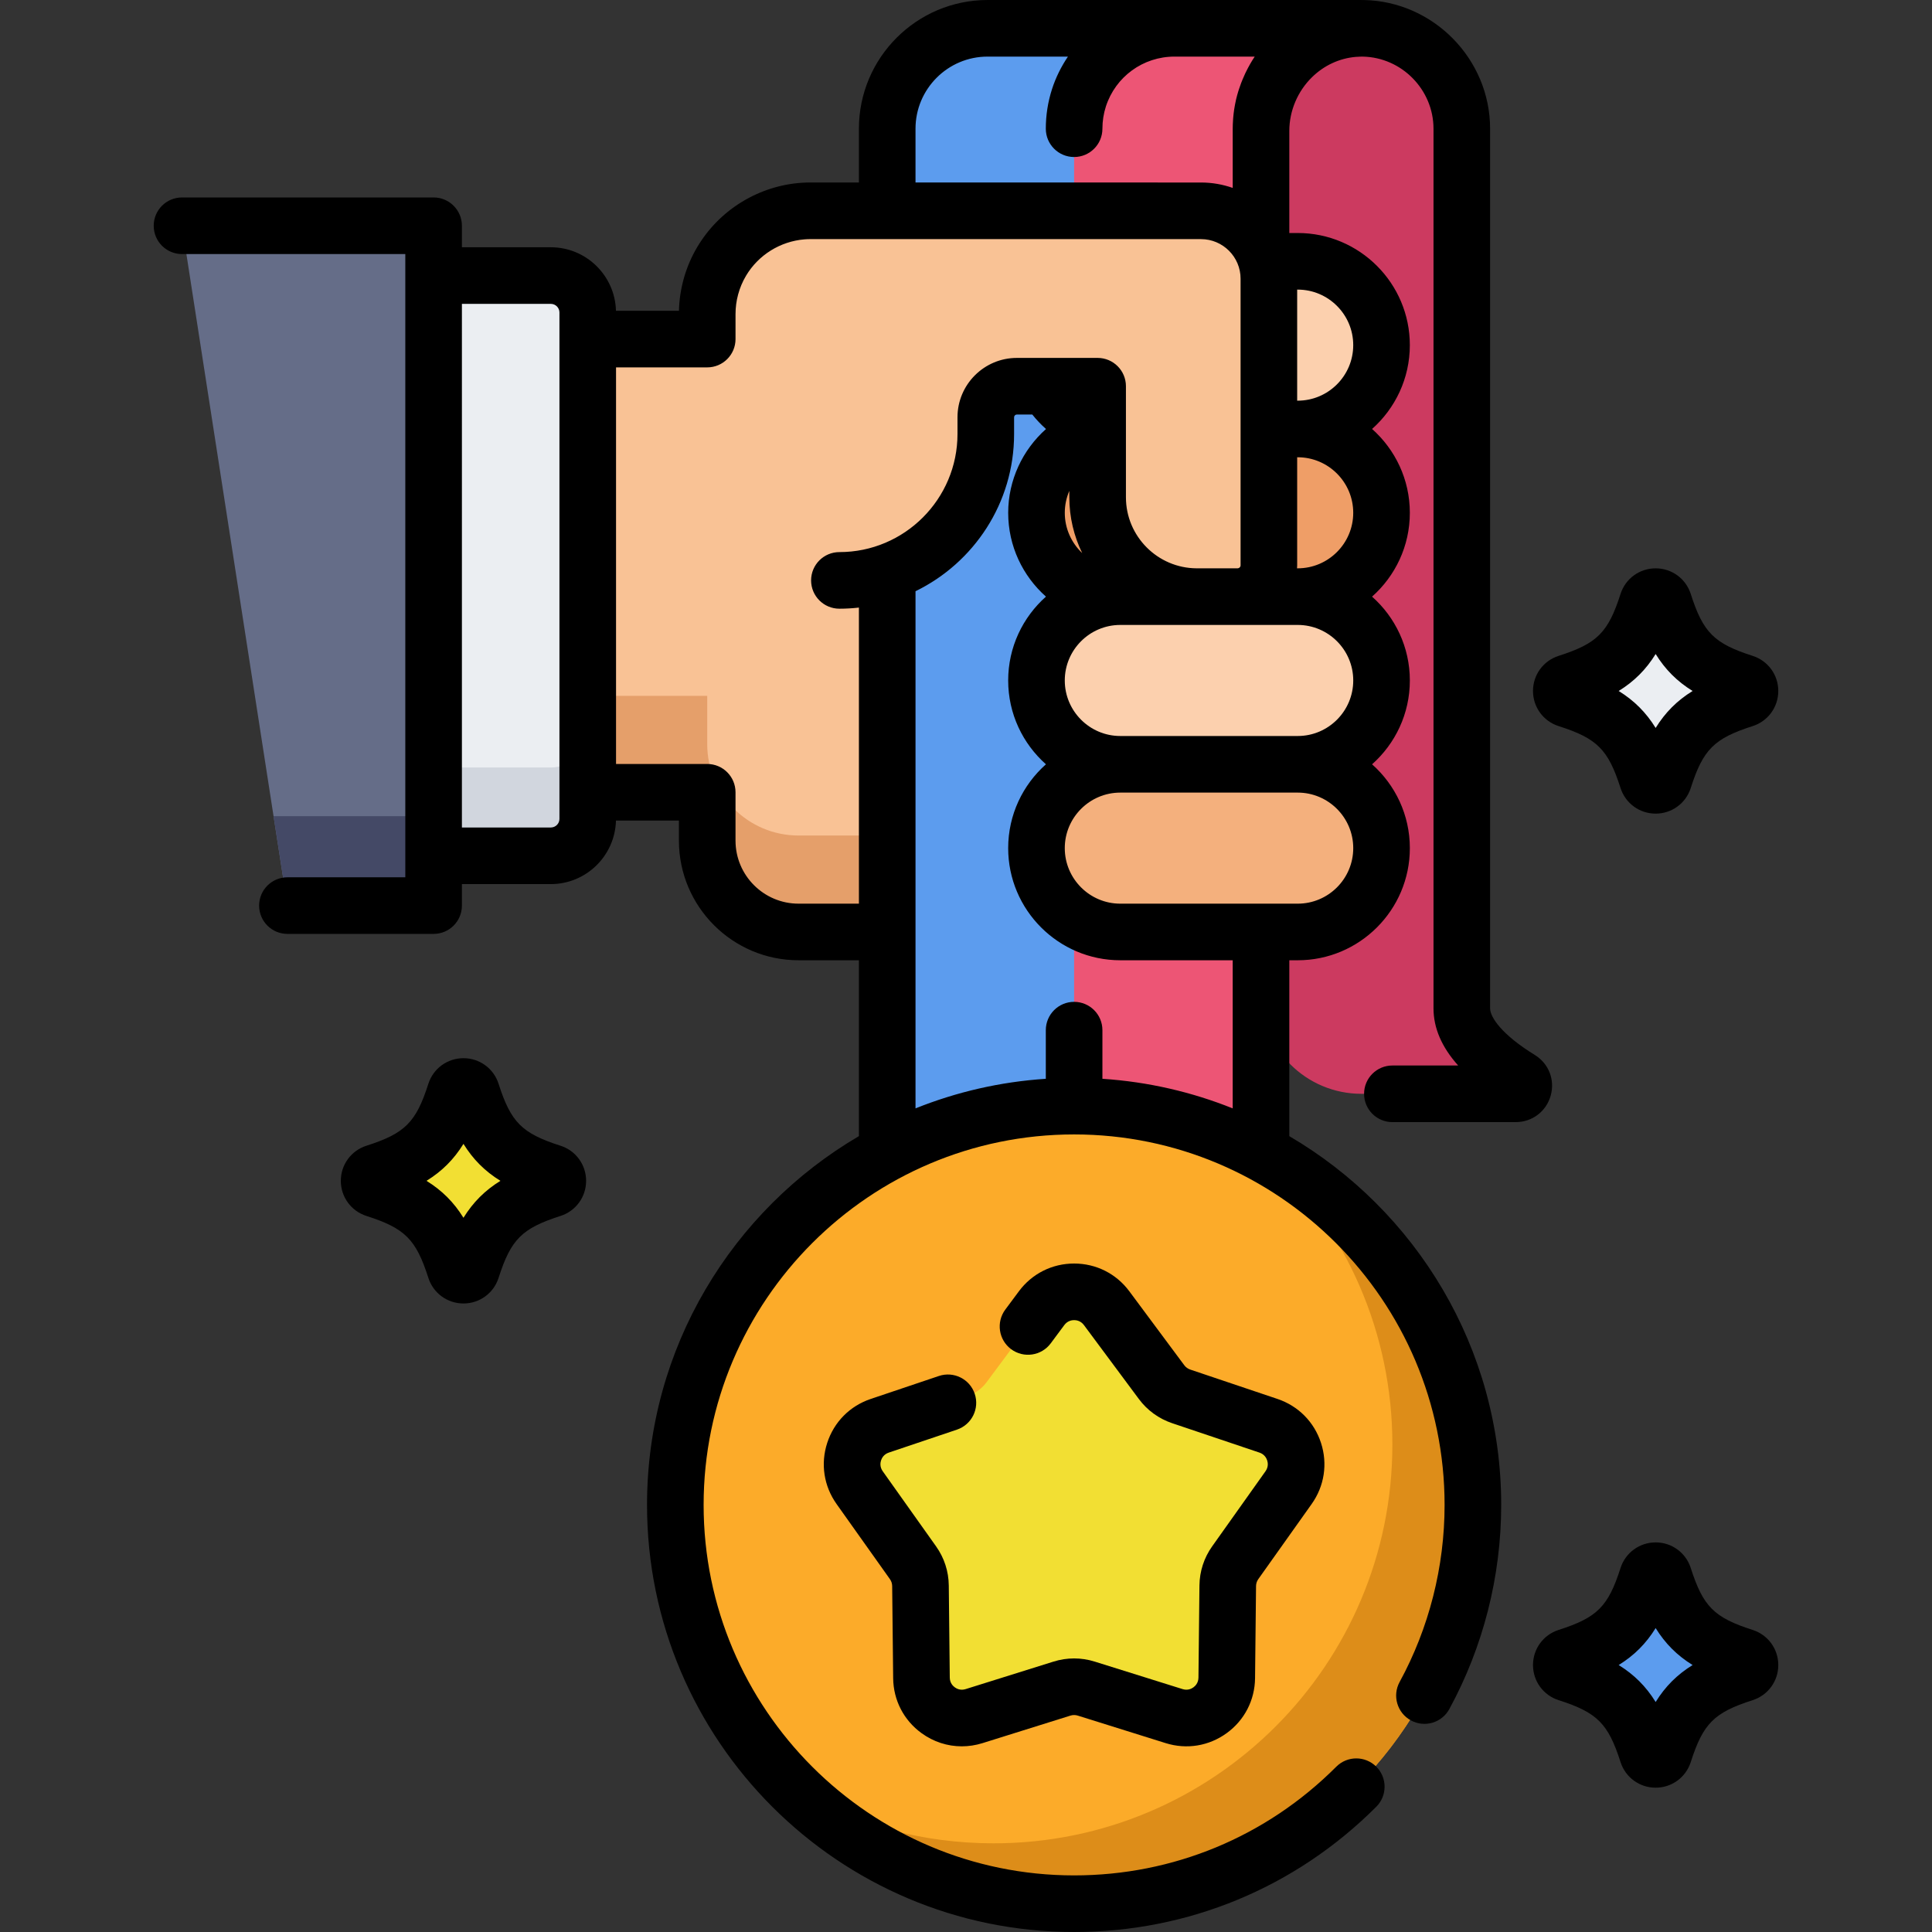
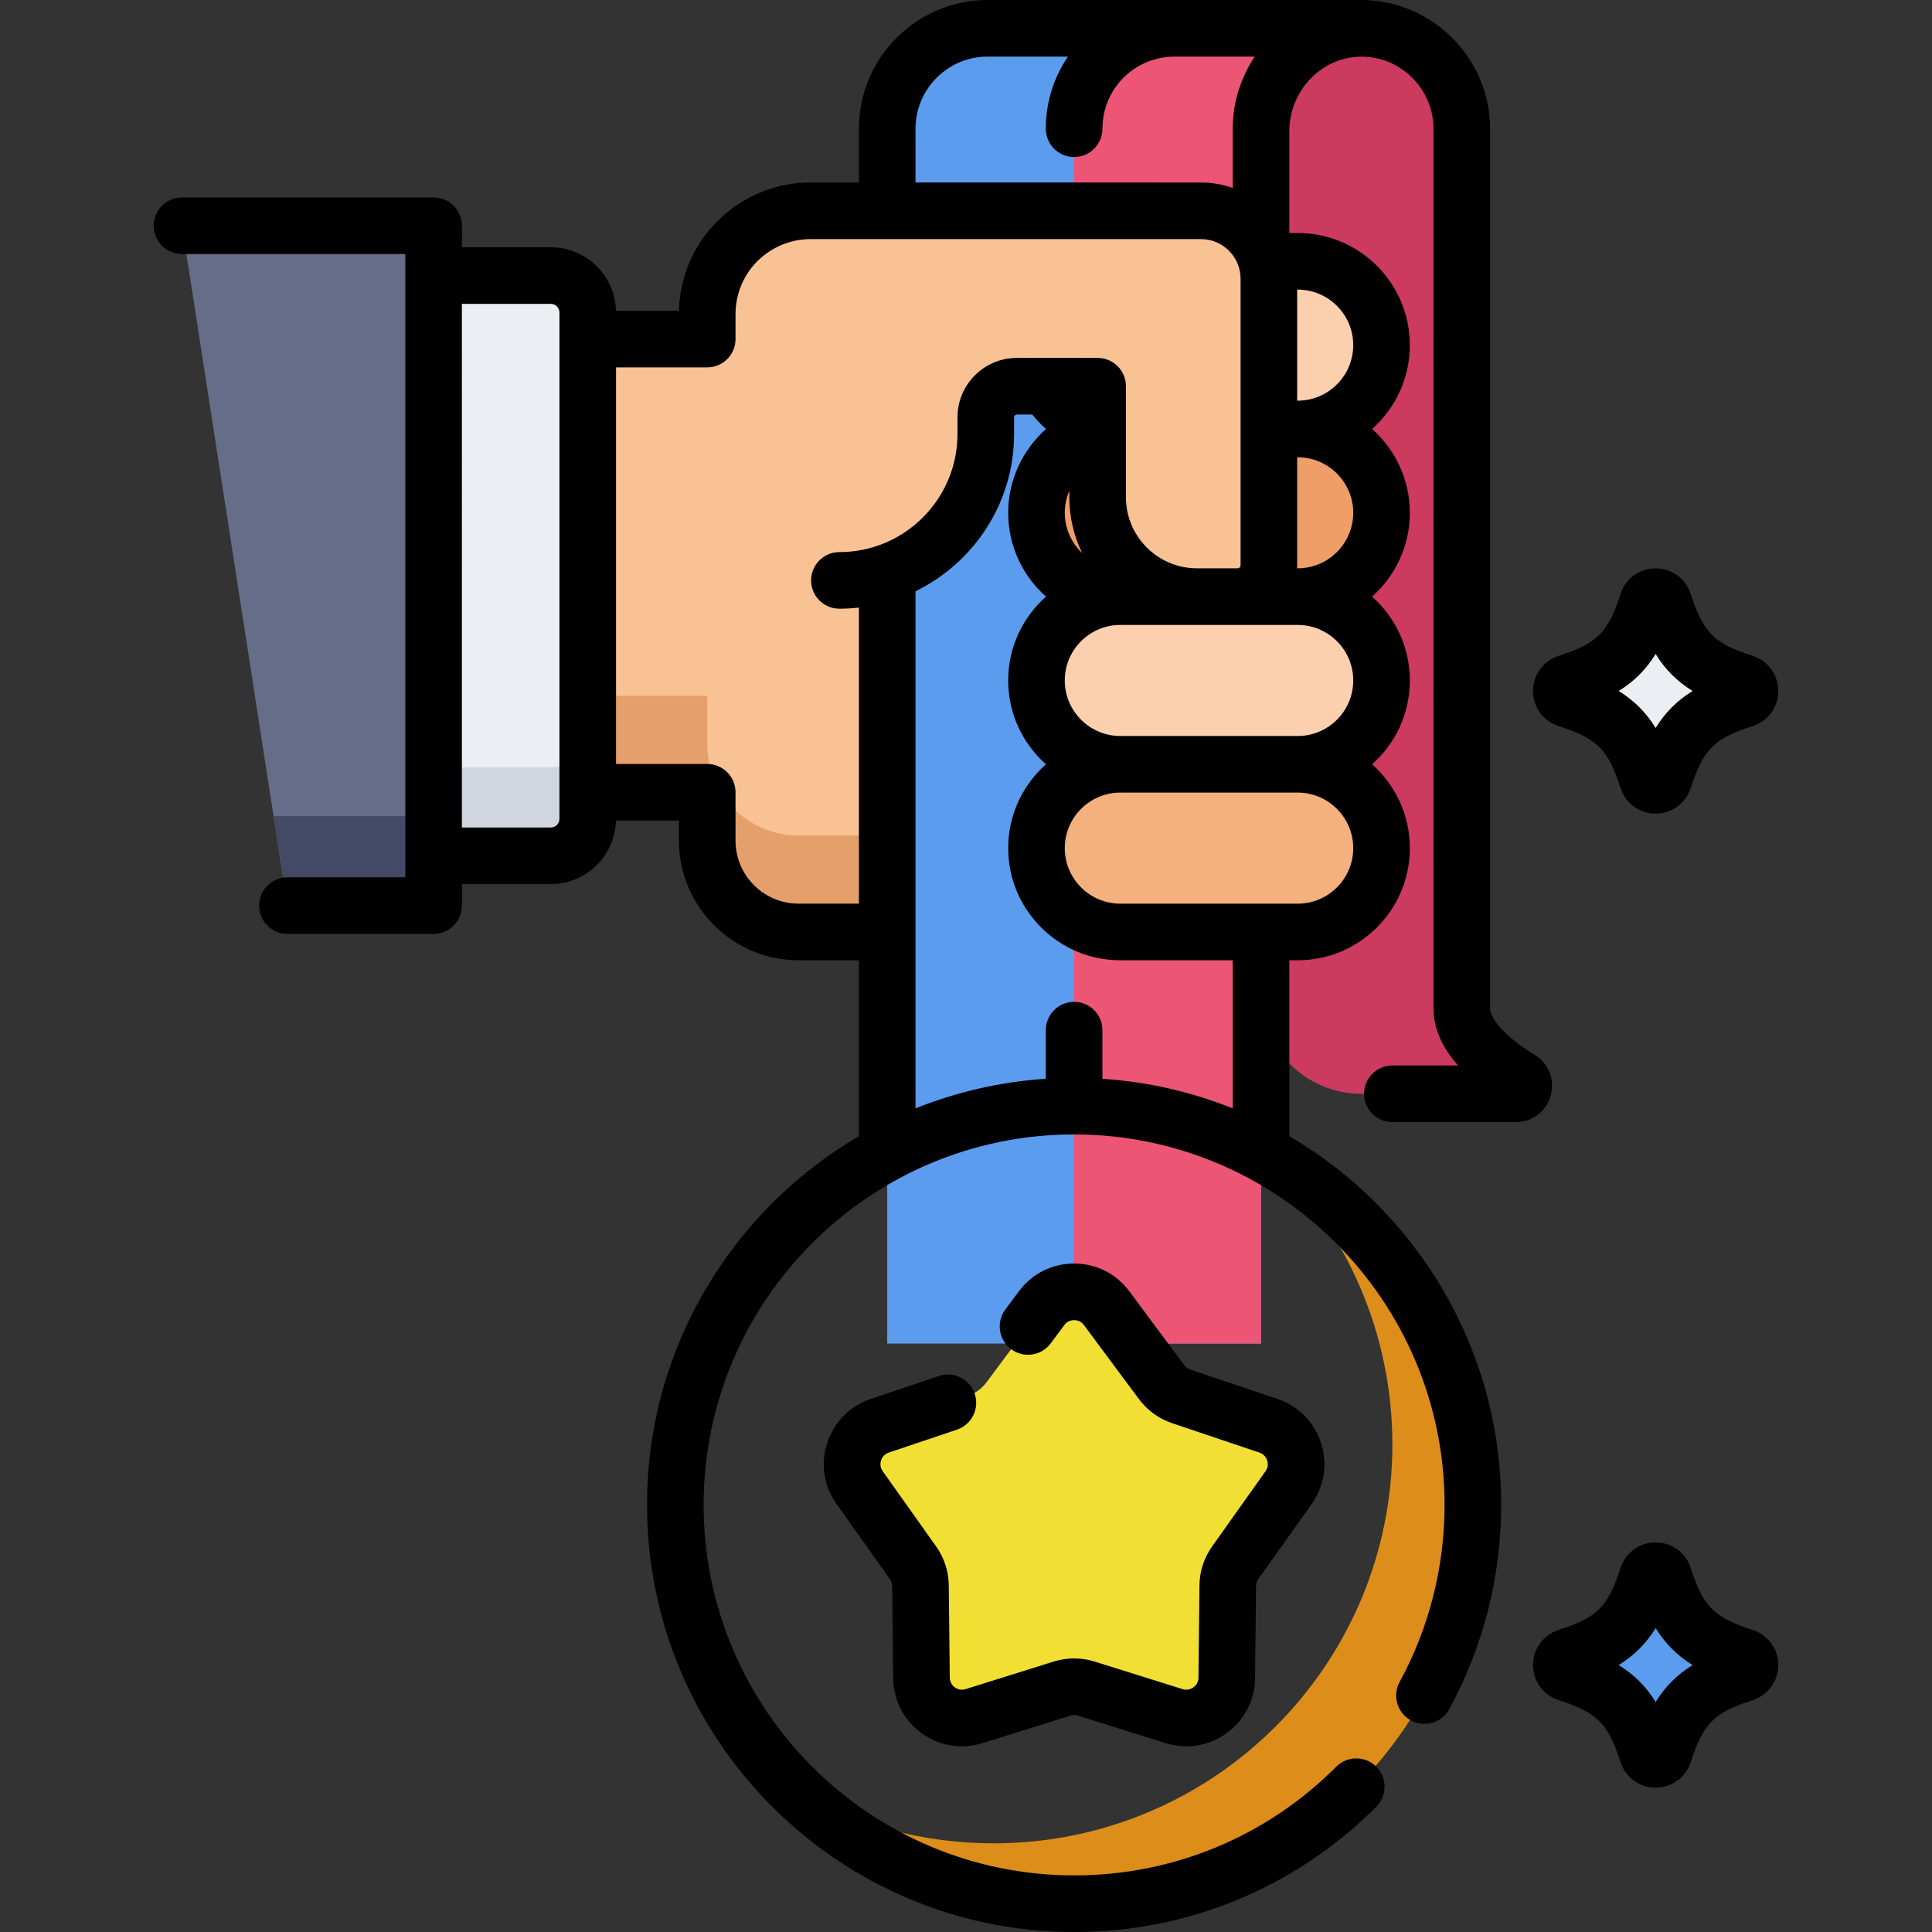
<svg xmlns="http://www.w3.org/2000/svg" version="1.1" id="Capa_1" x="0px" y="0px" viewBox="0 0 512 512" style="enable-background:new 0 0 512 512;" xml:space="preserve" width="512" height="512">
  <rect x="0" y="0" width="512" height="512" fill="#333333" stroke="none" />
  <g>
    <g>
      <g>
        <path style="fill:#CC3A60;" d="M387.393,267.226v-46.852V34.113c0-14.514-11.615-26.319-26.07-26.608     c-14.927-0.298-27.145,12.266-27.145,27.196v228.567c0,14.692,11.91,26.602,26.602,26.602h26.613h14.298     c2.124,0,2.93-2.793,1.121-3.905C396.185,281.89,387.393,275.016,387.393,267.226z" />
      </g>
      <g>
        <path style="fill:#F9C295;" d="M317.783,69.244v37.745v139.993H211.624c-13.369,0-24.203-10.834-24.203-24.203v-12.815h-64.598     V89.861h64.598V83.22c0-5.103,1.398-9.891,3.835-13.976c4.767-8.017,13.51-13.379,23.509-13.379h103.018V69.244z" />
        <path style="fill:#E59F6A;" d="M187.422,197.218v-12.815h-64.598v25.562h64.598v12.815c0,13.369,10.834,24.203,24.202,24.203     h106.159V221.42H211.624C198.255,221.42,187.422,210.586,187.422,197.218z" />
        <path style="fill:#EBEEF2;" d="M155.757,82.805v134.211c0,5.397-4.38,9.778-9.787,9.778h-31.059V73.028h31.059     C151.377,73.028,155.757,77.408,155.757,82.805z" />
        <path style="fill:#D1D6DE;" d="M145.97,203.398h-31.059v23.396h31.059c5.407,0,9.787-4.38,9.787-9.777v-23.396     C155.757,199.018,151.377,203.398,145.97,203.398z" />
        <polygon style="fill:#656D88;" points="76.17,239.993 114.911,239.993 114.911,59.828 48.235,59.828    " />
        <polygon style="fill:#444966;" points="72.497,216.302 76.17,239.993 114.911,239.993 114.911,216.302    " />
      </g>
      <g>
-         <path style="fill:#F2DF33;" d="M120.661,289.506c-4.007,12.516-8.747,17.257-21.264,21.264c-2.102,0.673-2.102,3.653,0,4.326     c12.516,4.007,17.257,8.747,21.264,21.264c0.673,2.102,3.653,2.102,4.326,0c4.007-12.516,8.747-17.257,21.264-21.264     c2.102-0.673,2.102-3.653,0-4.326c-12.516-4.007-17.257-8.747-21.264-21.264C124.314,287.405,121.333,287.405,120.661,289.506z" />
-       </g>
+         </g>
      <g>
        <path style="fill:#5C9CEE;" d="M436.6,417.827c-4.007,12.516-8.747,17.257-21.264,21.264c-2.102,0.673-2.102,3.653,0,4.326     c12.516,4.007,17.257,8.747,21.264,21.264c0.673,2.102,3.653,2.102,4.326,0c4.007-12.516,8.747-17.257,21.264-21.264     c2.102-0.673,2.102-3.653,0-4.326c-12.516-4.007-17.257-8.747-21.264-21.264C440.253,415.726,437.272,415.726,436.6,417.827z" />
      </g>
      <g>
        <path style="fill:#EBEEF2;" d="M436.6,159.691c-4.007,12.516-8.747,17.257-21.264,21.264c-2.102,0.673-2.102,3.653,0,4.326     c12.516,4.007,17.257,8.747,21.264,21.264c0.673,2.102,3.653,2.102,4.326,0c4.007-12.516,8.747-17.257,21.264-21.264     c2.102-0.673,2.102-3.653,0-4.326c-12.516-4.007-17.257-8.747-21.264-21.264C440.253,157.59,437.272,157.59,436.6,159.691z" />
      </g>
      <path style="fill:#5C9CEE;" d="M360.779,7.5c-14.695,0-26.602,11.918-26.602,26.613v321.936h-99.056V34.113    c0-14.695,11.907-26.613,26.602-26.613H360.779z" />
      <path style="fill:#ED5575;" d="M360.779,7.5c-11.266,0-20.891,7.005-24.758,16.899c-1.192,3.013-1.844,6.286-1.844,9.715v321.936    h-49.528V34.113c0-14.695,11.907-26.613,26.602-26.613H360.779z" />
      <g>
-         <circle style="fill:#FCAB29;" cx="284.649" cy="398.818" r="105.682" />
        <path style="fill:#DD8D19;" d="M336.817,306.894c19.84,19.211,32.178,46.125,32.178,75.924     c0,58.367-47.315,105.682-105.682,105.682c-18.973,0-36.775-5.004-52.167-13.757c19.021,18.417,44.936,29.757,73.504,29.757     c58.366,0,105.682-47.315,105.682-105.682C390.331,359.425,368.775,325.069,336.817,306.894z" />
        <path style="fill:#F2DF33;" d="M281.443,447.494l-23.306,7.297c-6.866,2.15-13.861-2.933-13.938-10.127l-0.263-24.42     c-0.024-2.188-0.715-4.316-1.982-6.099l-14.141-19.911c-4.166-5.866-1.494-14.089,5.324-16.386l23.144-7.796     c2.073-0.698,3.883-2.014,5.188-3.77l14.566-19.602c4.291-5.775,12.938-5.775,17.229,0l14.566,19.602     c1.305,1.756,3.115,3.071,5.188,3.77l23.144,7.796c6.818,2.297,9.49,10.52,5.324,16.386l-14.141,19.911     c-1.267,1.784-1.958,3.912-1.982,6.099l-0.263,24.42c-0.077,7.194-7.072,12.276-13.938,10.127l-23.306-7.297     C285.768,446.84,283.531,446.84,281.443,447.494z" />
      </g>
      <g>
        <g>
          <path style="fill:#F4B07D;" d="M366.123,224.765c0,12.27-9.947,22.217-22.217,22.217h-47.013      c-12.27,0-22.217-9.947-22.217-22.217s9.947-22.217,22.217-22.217h47.013C356.176,202.548,366.123,212.495,366.123,224.765z" />
          <path style="fill:#FCD0AE;" d="M366.123,180.332c0,12.27-9.947,22.217-22.217,22.217h-47.013      c-12.27,0-22.217-9.947-22.217-22.217s9.947-22.217,22.217-22.217h47.013C356.176,158.115,366.123,168.062,366.123,180.332z" />
          <path style="fill:#EF9E67;" d="M366.123,135.898c0,12.27-9.947,22.217-22.217,22.217h-47.013      c-12.27,0-22.217-9.947-22.217-22.217s9.947-22.217,22.217-22.217h47.013C356.176,113.682,366.123,123.628,366.123,135.898z" />
          <path style="fill:#FCD0AE;" d="M366.123,91.465c0,12.27-9.947,22.217-22.217,22.217h-47.013      c-12.27,0-22.217-9.947-22.217-22.217s9.947-22.217,22.217-22.217h47.013C356.176,69.248,366.123,79.195,366.123,91.465z" />
        </g>
        <path style="fill:#F9C295;" d="M306.592,55.87h11.682c9.936,0,17.99,8.055,17.99,17.99v75.956c0,4.583-3.715,8.299-8.298,8.299     h-10.754c-14.541,0-26.329-11.788-26.329-26.329v-29.434h-21.404c-4.548,0-8.235,3.687-8.235,8.235v4.429     c0,21.426-17.37,38.796-38.796,38.796h-6.369c-11.25,0-28.657-12.738-28.657-38.796V89.861V83.22     c0-5.103,1.398-9.891,3.835-13.976c4.767-8.017,13.51-13.379,23.509-13.379h91.826V55.87z" />
      </g>
    </g>
    <g>
      <path d="M361.495,289.87c0,4.143,3.357,7.5,7.5,7.5h32.696c4.351,0,8.069-2.814,9.255-7.004c1.182-4.18-0.508-8.516-4.206-10.791    c-8.745-5.375-11.848-10.012-11.848-12.35V34.113c0-18.438-14.992-33.738-33.42-34.105c-0.175-0.004-0.348,0.002-0.522,0.001    C360.893,0.007,360.838,0,360.78,0h-49.53h-49.53c-18.803,0-34.1,15.302-34.1,34.11v14.25H214.77    c-11.545,0-22.415,5.826-28.849,15.316c-0.382,0.563-0.754,1.135-1.104,1.724c-1.528,2.561-2.713,5.304-3.534,8.156    c-0.821,2.851-1.279,5.81-1.352,8.804h-16.696c-0.24-9.32-7.883-16.833-17.265-16.833h-23.559v-5.699c0-4.143-3.357-7.5-7.5-7.5    H48.234c-4.143,0-7.5,3.357-7.5,7.5s3.357,7.5,7.5,7.5h59.177v5.699v153.767v5.699H76.17c-4.143,0-7.5,3.357-7.5,7.5    s3.357,7.5,7.5,7.5h38.741c4.143,0,7.5-3.357,7.5-7.5v-5.699h23.559c9.383,0,17.026-7.514,17.265-16.834h16.686v5.32    c0,17.479,14.221,31.7,31.7,31.7h16v46.609c-33.561,19.66-56.152,56.104-56.152,97.729c0,62.408,50.773,113.182,113.182,113.182    c30.262,0,58.704-11.793,80.087-33.205c2.927-2.931,2.924-7.68-0.007-10.606c-2.932-2.928-7.679-2.925-10.606,0.007    C335.573,486.771,310.9,497,284.649,497c-54.138,0-98.182-44.044-98.182-98.182s44.044-98.182,98.182-98.182    s98.182,44.044,98.182,98.182c0,16.403-4.122,32.632-11.921,46.932c-1.982,3.637-0.643,8.192,2.994,10.176    c3.638,1.982,8.193,0.642,10.176-2.994c8.996-16.496,13.751-35.208,13.751-54.113c0-41.625-22.591-78.067-56.151-97.728v-46.609    h2.227c16.386,0,29.717-13.331,29.717-29.717c0-8.831-3.876-16.769-10.011-22.217c6.135-5.448,10.011-13.386,10.011-22.217    c0-8.832-3.877-16.771-10.013-22.218c6.134-5.447,10.01-13.384,10.01-22.213c0-8.832-3.875-16.772-10.01-22.221    c6.134-5.448,10.01-13.388,10.01-22.22c0-16.382-13.328-29.71-29.71-29.71h-2.23V34.644c0.016-5.284,2.204-10.452,6.015-14.186    c3.212-3.149,7.278-5.001,11.554-5.38c0.144-0.011,0.29-0.014,0.435-0.022c0.495-0.032,0.99-0.06,1.489-0.052    c10.322,0.206,18.72,8.778,18.72,19.109v233.112c0,5.226,2.189,10.29,6.533,15.145h-17.431    C364.853,282.37,361.495,285.728,361.495,289.87z M261.72,15h21.294c-1.767,2.618-3.212,5.499-4.223,8.623    c-1.088,3.382-1.64,6.91-1.64,10.487c0,4.143,3.357,7.5,7.5,7.5s7.5-3.357,7.5-7.5c0-2.016,0.31-3.998,0.915-5.881    C295.627,20.316,302.935,15,311.25,15h21.262c-0.861,1.285-1.631,2.646-2.321,4.062c-0.07,0.142-0.141,0.284-0.209,0.428    c-0.24,0.511-0.467,1.03-0.684,1.557c-0.126,0.303-0.251,0.606-0.369,0.914c-0.206,0.538-0.397,1.08-0.575,1.626    c-0.073,0.226-0.145,0.451-0.214,0.678c-0.204,0.673-0.392,1.351-0.553,2.034c-0.027,0.114-0.048,0.23-0.074,0.345    c-0.149,0.661-0.276,1.327-0.384,1.996c-0.022,0.138-0.048,0.274-0.068,0.412c-0.111,0.743-0.196,1.492-0.258,2.244    c-0.012,0.15-0.021,0.3-0.031,0.45c-0.054,0.785-0.09,1.572-0.09,2.365v0.477c0,0.038-0.003,0.076-0.003,0.114    c0,0.02,0.003,0.039,0.003,0.058v15.042c-2.634-0.923-5.461-1.431-8.406-1.431h-11.383c-0.1-0.004-0.199-0.006-0.299-0.006H242.62    V34.11C242.62,23.573,251.188,15,261.72,15z M148.257,217.017c0,1.256-1.026,2.277-2.287,2.277h-23.559V80.527h23.559    c1.261,0,2.287,1.022,2.287,2.278V217.017z M211.62,239.48c-9.209,0-16.7-7.491-16.7-16.7v-12.82c0-4.143-3.357-7.5-7.5-7.5    h-24.163V97.36h24.163h0.002c4.143,0,7.5-3.357,7.5-7.5V83.22c0-1.761,0.234-3.501,0.686-5.179c0.469-1.739,1.171-3.412,2.1-4.97    c3.282-5.523,9.097-9.108,15.443-9.636c0.535-0.042,1.072-0.071,1.616-0.071h91.527c0.1,0.004,0.199,0.006,0.299,0.006h11.682    c5.785,0,10.491,4.706,10.491,10.49v39.723c0,0.033-0.005,0.064-0.005,0.097s0.004,0.064,0.005,0.097v36.04    c0,0.432-0.346,0.78-0.775,0.794h-10.875c-10.338-0.053-18.733-8.474-18.733-18.824v-29.435c0-4.143-3.357-7.5-7.5-7.5h-13.379    c-0.045,0-0.09-0.001-0.136,0h-7.889c-8.677,0-15.735,7.059-15.735,15.735v4.429c0,17.257-14.039,31.296-31.296,31.296    c-4.143,0-7.5,3.357-7.5,7.5s3.357,7.5,7.5,7.5c1.749,0,3.473-0.106,5.172-0.296v78.465H211.62z M283.383,130.09v1.696    c0,5.297,1.227,10.312,3.406,14.78c-2.831-2.683-4.609-6.466-4.609-10.666C282.18,133.858,282.607,131.889,283.383,130.09z     M326.68,293.733c-10.794-4.333-22.404-7.044-34.529-7.842V273c0-4.143-3.357-7.5-7.5-7.5s-7.5,3.357-7.5,7.5v12.891    c-12.126,0.797-23.736,3.509-34.53,7.842V156.678c15.449-7.51,26.124-23.362,26.124-41.663v-4.429c0-0.405,0.33-0.735,0.735-0.735    h4.086c1.098,1.388,2.317,2.673,3.638,3.842c-6.201,5.521-10.024,13.535-10.024,22.207c0,8.829,3.875,16.766,10.01,22.213    c-6.136,5.447-10.013,13.386-10.013,22.218c0,8.831,3.876,16.769,10.011,22.217c-6.135,5.448-10.011,13.386-10.011,22.217    c0,16.386,13.331,29.717,29.717,29.717h29.786V293.733z M358.623,224.765c0,8.115-6.602,14.717-14.717,14.717h-9.707    c-0.007,0-0.013-0.001-0.019-0.001s-0.013,0.001-0.019,0.001h-37.267c-8.115,0-14.717-6.602-14.717-14.717    s6.602-14.717,14.717-14.717h47.013C352.021,210.048,358.623,216.649,358.623,224.765z M296.894,195.048    c-8.115,0-14.717-6.602-14.717-14.717c0-8.114,6.602-14.716,14.717-14.716h20.318h10.754h15.94    c8.115,0,14.717,6.602,14.717,14.716c0,8.115-6.602,14.717-14.717,14.717H296.894z M358.62,135.9c0,8.111-6.599,14.71-14.71,14.71    h-0.186c0.013-0.265,0.04-0.526,0.04-0.794V121.18h0.146C352.021,121.18,358.62,127.783,358.62,135.9z M358.62,91.46    c0,8.116-6.599,14.72-14.71,14.72h-0.146V76.75h0.146C352.021,76.75,358.62,83.349,358.62,91.46z" />
-       <path d="M148.536,303.628c-10.221-3.272-13.135-6.187-16.407-16.409c-1.3-4.062-5.039-6.789-9.306-6.789c0,0-0.001,0-0.002,0    c-4.266,0.001-8.004,2.729-9.303,6.79c-3.272,10.222-6.187,13.136-16.409,16.408c-4.061,1.3-6.789,5.039-6.789,9.306    c0,4.266,2.729,8.005,6.79,9.305c10.222,3.272,13.136,6.187,16.407,16.405c1.298,4.062,5.037,6.791,9.304,6.792    c0.001,0,0.001,0,0.002,0c4.266,0,8.006-2.729,9.306-6.789c3.272-10.223,6.187-13.136,16.408-16.408    c4.061-1.3,6.789-5.039,6.789-9.305C155.326,308.667,152.598,304.928,148.536,303.628z M127.804,291.792    C127.805,291.792,127.805,291.791,127.804,291.792c0,0,0,0.003-0.001,0.005C127.804,291.795,127.804,291.794,127.804,291.792z     M122.823,322.728c-2.544-4.115-5.679-7.25-9.795-9.795c4.116-2.544,7.251-5.679,9.795-9.795c2.545,4.116,5.679,7.251,9.795,9.795    C128.502,315.478,125.368,318.612,122.823,322.728z" />
      <path d="M464.476,431.948c-10.222-3.272-13.135-6.186-16.407-16.408c-1.3-4.061-5.04-6.789-9.306-6.789s-8.006,2.729-9.306,6.789    v0.001c-3.272,10.222-6.186,13.135-16.408,16.407c-4.061,1.3-6.789,5.04-6.789,9.306s2.729,8.006,6.79,9.306    c10.222,3.272,13.135,6.186,16.407,16.408c1.3,4.061,5.04,6.789,9.306,6.789s8.006-2.729,9.306-6.79    c3.272-10.222,6.186-13.135,16.408-16.407c4.061-1.3,6.789-5.04,6.789-9.306S468.537,433.248,464.476,431.948z M438.763,451.05    c-2.545-4.116-5.68-7.251-9.796-9.796c4.116-2.545,7.251-5.68,9.796-9.796c2.545,4.116,5.68,7.251,9.796,9.796    C444.442,443.799,441.308,446.934,438.763,451.05z" />
      <path d="M413.05,192.423c10.221,3.272,13.135,6.187,16.407,16.409c1.3,4.061,5.04,6.789,9.306,6.789s8.006-2.729,9.306-6.79    c3.272-10.222,6.187-13.136,16.408-16.408c4.061-1.3,6.789-5.039,6.789-9.306c0-4.266-2.729-8.005-6.79-9.305    c-10.221-3.272-13.135-6.186-16.407-16.408c-1.3-4.061-5.04-6.789-9.306-6.789s-8.006,2.729-9.306,6.789    c-3.272,10.223-6.187,13.136-16.408,16.408c-4.061,1.3-6.789,5.039-6.789,9.305C406.26,187.384,408.988,191.123,413.05,192.423z     M438.763,173.322c2.545,4.116,5.679,7.251,9.795,9.796c-4.116,2.544-7.25,5.68-9.795,9.795c-2.545-4.116-5.679-7.251-9.795-9.795    C433.084,180.573,436.218,177.438,438.763,173.322z" />
      <path d="M235.53,384.955l18.069-6.087c3.925-1.322,6.035-5.576,4.713-9.502c-1.322-3.927-5.579-6.035-9.502-4.713l-18.069,6.087    c-5.521,1.859-9.719,6.104-11.519,11.644c-1.801,5.541-0.898,11.442,2.476,16.192l14.142,19.911    c0.383,0.54,0.589,1.175,0.596,1.837l0.263,24.42c0.063,5.825,2.802,11.131,7.516,14.555c3.175,2.307,6.883,3.497,10.665,3.497    c1.833,0,3.684-0.28,5.498-0.849l23.305-7.295c0.635-0.199,1.301-0.198,1.934-0.001l23.306,7.296    c5.558,1.739,11.451,0.775,16.164-2.648c4.714-3.424,7.453-8.729,7.516-14.554l0.263-24.422c0.007-0.661,0.213-1.296,0.596-1.836    l14.143-19.911c3.373-4.75,4.275-10.651,2.475-16.192c-1.8-5.54-5.999-9.784-11.52-11.644l-23.145-7.796    c-0.627-0.212-1.167-0.604-1.563-1.136l-14.566-19.603c-3.475-4.676-8.809-7.357-14.634-7.357s-11.159,2.682-14.634,7.357    l-3.604,4.85c-2.47,3.325-1.777,8.023,1.547,10.494c3.324,2.467,8.023,1.778,10.493-1.547l3.604-4.85    c0.844-1.135,1.987-1.305,2.595-1.305s1.751,0.17,2.595,1.305l14.565,19.603c2.228,2.997,5.276,5.212,8.814,6.403l23.144,7.796    c1.341,0.451,1.855,1.487,2.043,2.064s0.38,1.718-0.438,2.871l-14.142,19.911c-2.163,3.044-3.327,6.627-3.367,10.36l-0.263,24.422    c-0.015,1.413-0.841,2.223-1.332,2.579c-0.49,0.356-1.512,0.895-2.866,0.47l-23.307-7.296c-3.561-1.114-7.329-1.115-10.894,0    l-23.307,7.296c-1.353,0.424-2.375-0.113-2.865-0.47c-0.491-0.356-1.317-1.166-1.332-2.58l-0.263-24.42    c-0.04-3.734-1.204-7.317-3.367-10.361l-14.141-19.911c-0.819-1.153-0.627-2.294-0.439-2.871S234.19,385.406,235.53,384.955z" />
    </g>
  </g>
</svg>